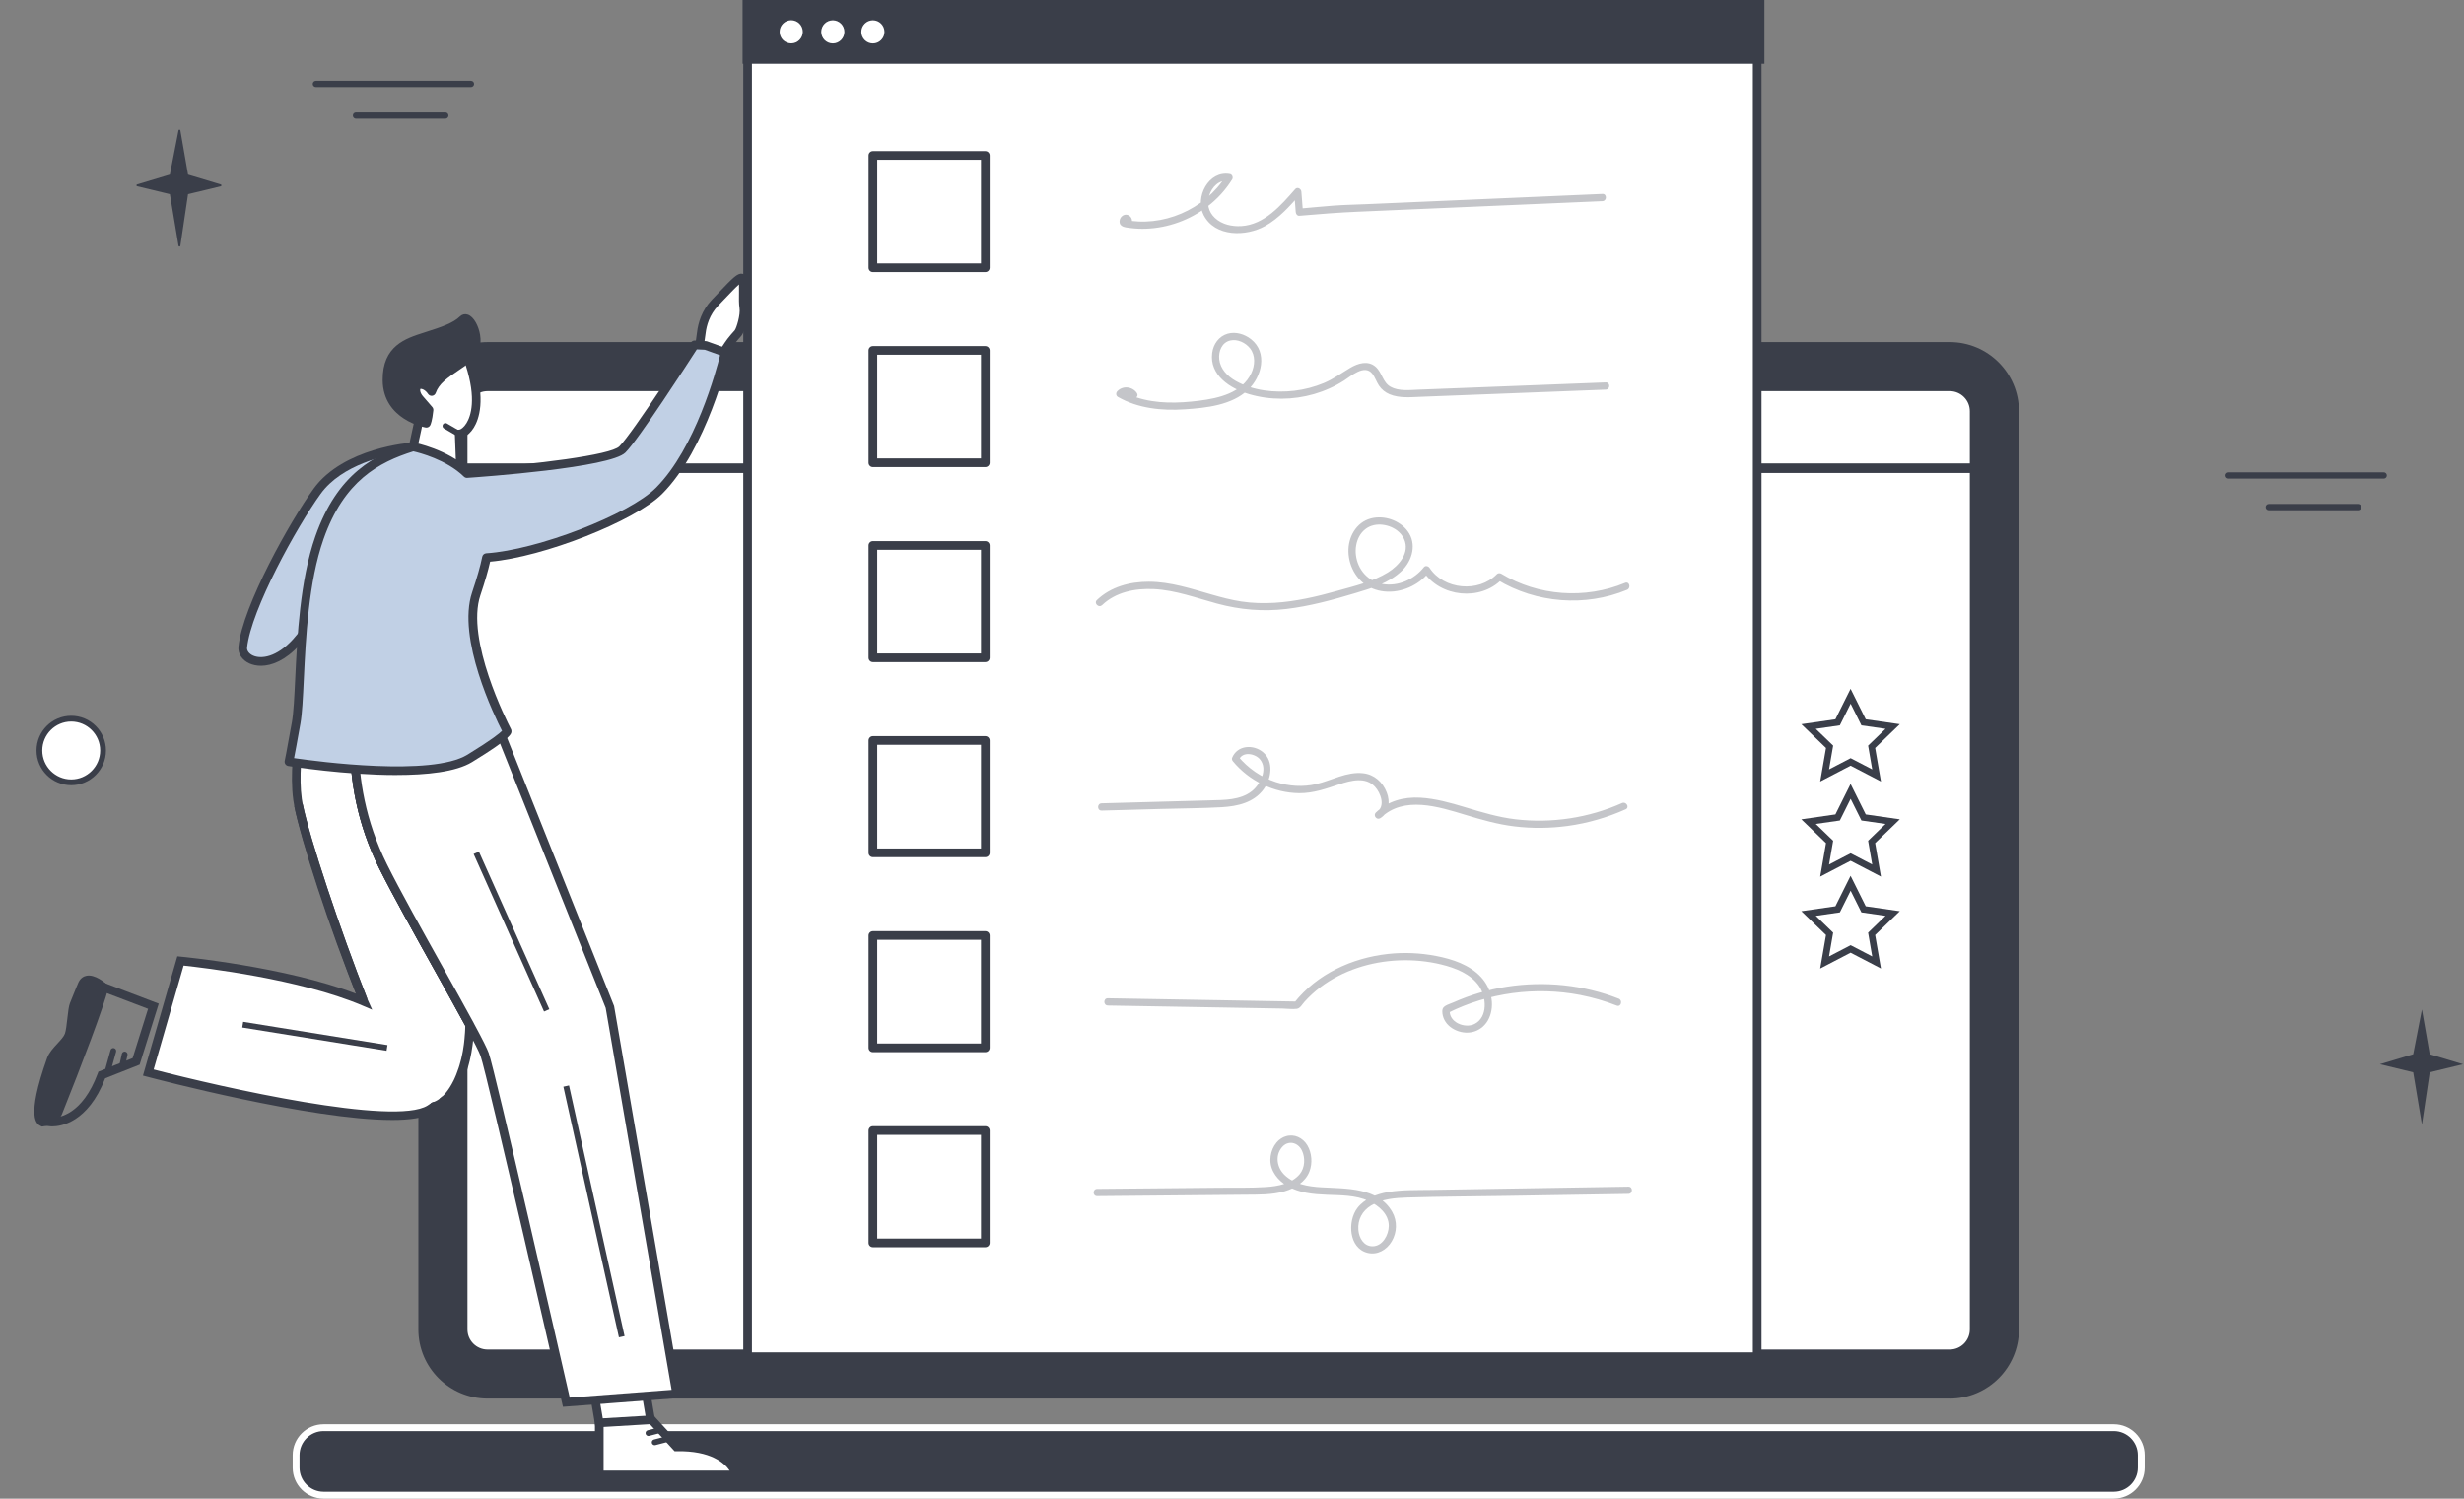
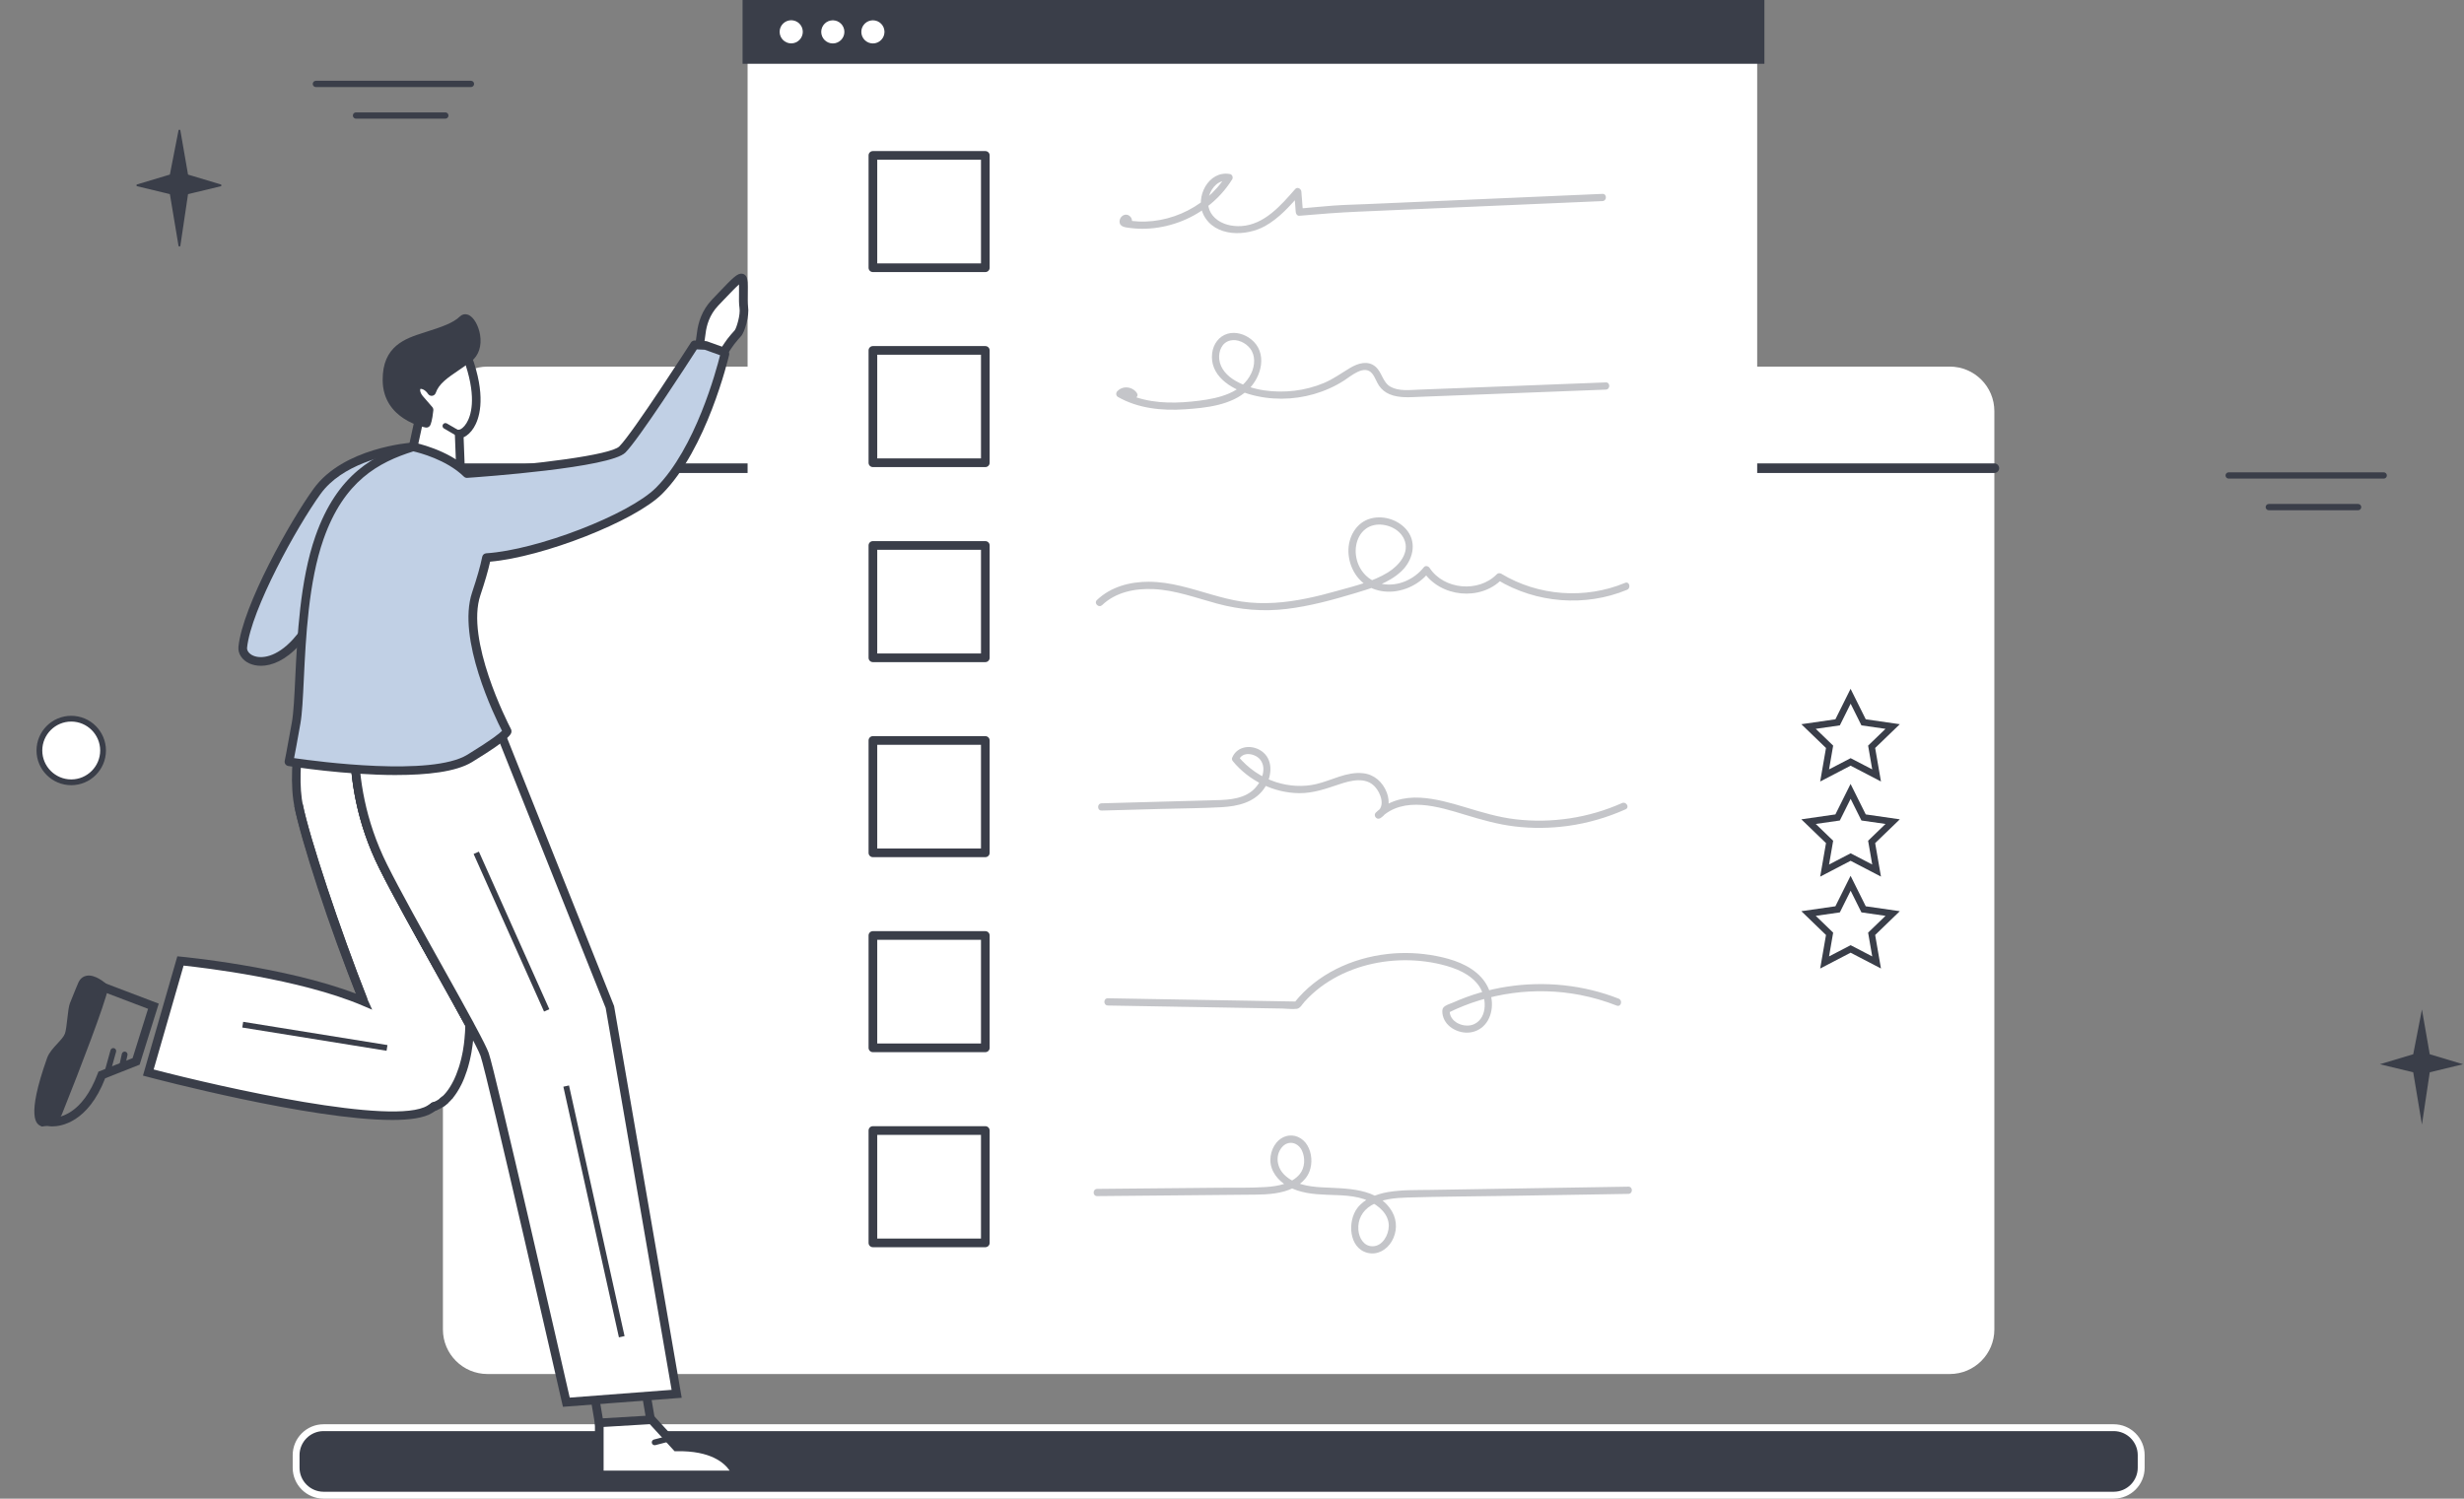
<svg xmlns="http://www.w3.org/2000/svg" id="ejhMins5NbF1" viewBox="0 0 993 604" shape-rendering="geometricPrecision" text-rendering="geometricPrecision" project-id="82e15e00f1a2439d98cd8e61862a2c79" export-id="e089c623e3aa460199d037dd795c92b0" cached="false">
  <rect x="0" y="0" width="993" height="604" fill="#808080" stroke="none" />
  <style>
#ejhMins5NbF10 {animation: ejhMins5NbF10_c_o 3000ms linear infinite normal forwards}@keyframes ejhMins5NbF10_c_o { 0% {opacity: 0.3} 82.667% {opacity: 1} 83.333% {opacity: 1} 100% {opacity: 0.3}} #ejhMins5NbF30 {animation: ejhMins5NbF30_c_o 3000ms linear infinite normal forwards}@keyframes ejhMins5NbF30_c_o { 0% {opacity: 0} 33.333% {opacity: 1} 100% {opacity: 1}} #ejhMins5NbF31 {animation: ejhMins5NbF31_c_o 3000ms linear infinite normal forwards}@keyframes ejhMins5NbF31_c_o { 0% {opacity: 0} 33.333% {opacity: 0} 66.667% {opacity: 0.98} 100% {opacity: 0.98}} #ejhMins5NbF32 {animation: ejhMins5NbF32_c_o 3000ms linear infinite normal forwards}@keyframes ejhMins5NbF32_c_o { 0% {opacity: 0} 66.667% {opacity: 0} 100% {opacity: 0.98}} #ejhMins5NbF35_ts {animation: ejhMins5NbF35_ts__ts 3000ms linear infinite normal forwards}@keyframes ejhMins5NbF35_ts__ts { 0% {transform: translate(745.786px,296.293px) scale(1.15,1.15)} 16.667% {transform: translate(745.786px,296.293px) scale(1,1)} 33.333% {transform: translate(745.786px,296.293px) scale(1.15,1.15)} 100% {transform: translate(745.786px,296.293px) scale(1.15,1.15)}} #ejhMins5NbF37_ts {animation: ejhMins5NbF37_ts__ts 3000ms linear infinite normal forwards}@keyframes ejhMins5NbF37_ts__ts { 0% {transform: translate(745.786px,334.63px) scale(1.15,1.15)} 33.333% {transform: translate(745.786px,334.63px) scale(1.15,1.15)} 50% {transform: translate(745.786px,334.63px) scale(1,1)} 66.667% {transform: translate(745.786px,334.63px) scale(1.15,1.15)} 100% {transform: translate(745.786px,334.63px) scale(1.15,1.15)}} #ejhMins5NbF39_ts {animation: ejhMins5NbF39_ts__ts 3000ms linear infinite normal forwards}@keyframes ejhMins5NbF39_ts__ts { 0% {transform: translate(745.786px,371.658px) scale(1.15,1.15)} 66.667% {transform: translate(745.786px,371.658px) scale(1.15,1.15)} 83.333% {transform: translate(745.786px,371.658px) scale(1,1)} 100% {transform: translate(745.786px,371.658px) scale(1.15,1.15)}} #ejhMins5NbF111_ts {animation: ejhMins5NbF111_ts__ts 3000ms linear infinite normal forwards}@keyframes ejhMins5NbF111_ts__ts { 0% {transform: translate(72.114px,75.819px) scale(1,1)} 50% {transform: translate(72.114px,75.819px) scale(1.516,1.362)} 100% {transform: translate(72.114px,75.819px) scale(1,1)}} #ejhMins5NbF163_tr {animation: ejhMins5NbF163_tr__tr 3000ms linear infinite normal forwards}@keyframes ejhMins5NbF163_tr__tr { 0% {transform: translate(135.338px,207.039px) rotate(720deg);animation-timing-function: cubic-bezier(0.415,0.08,0.115,0.955)} 100% {transform: translate(135.338px,207.039px) rotate(439.481deg)}} #ejhMins5NbF164_tr {animation: ejhMins5NbF164_tr__tr 3000ms linear infinite normal forwards}@keyframes ejhMins5NbF164_tr__tr { 0% {transform: translate(11.12px,29.9px) rotate(-720deg);animation-timing-function: cubic-bezier(0.415,0.08,0.115,0.955)} 100% {transform: translate(11.12px,29.9px) rotate(-439.481deg)}}
</style>
  <defs>
    <linearGradient id="ejhMins5NbF157-fill" x1="0.5" y1="0" x2="0.5" y2="1" spreadMethod="pad" gradientUnits="objectBoundingBox" gradientTransform="translate(0 0)">
      <stop id="ejhMins5NbF157-fill-0" offset="0%" stop-color="rgba(255,255,255,0)" />
      <stop id="ejhMins5NbF157-fill-1" offset="100%" stop-color="#010022" />
    </linearGradient>
  </defs>
  <g clip-path="url(#ejhMins5NbF155)">
    <g>
      <path d="M785.76,147.751h-589.288c-9.926,0-17.973,8.043-17.973,17.964v370.093c0,9.921,8.047,17.964,17.973,17.964h589.288c9.927,0,17.974-8.043,17.974-17.964v-370.093c0-9.921-8.047-17.964-17.974-17.964Z" fill="#fff" />
-       <path d="M785.772,563.662h-589.3c-15.366,0-27.868-12.496-27.868-27.854v-370.093c0-15.358,12.502-27.854,27.868-27.854h589.3c15.366,0,27.868,12.496,27.868,27.854v370.105c0,15.358-12.502,27.854-27.868,27.854v-.012Zm-589.3-406.021c-4.447,0-8.079,3.618-8.079,8.074v370.105c0,4.444,3.621,8.074,8.079,8.074h589.3c4.447,0,8.079-3.618,8.079-8.074v-370.105c0-4.444-3.621-8.074-8.079-8.074h-589.3Z" fill="#3a3e49" />
      <path d="M803.745,190.625h-625.246c-1.071,0-1.933-.872-1.933-1.931s.873-1.931,1.933-1.931h625.235c1.071,0,1.932.872,1.932,1.931s-.873,1.931-1.932,1.931h.011Z" fill="#3a3e49" />
      <path d="M851.833,575.39h-721.41c-6.121,0-11.082,4.959-11.082,11.076v5.073c0,6.117,4.961,11.076,11.082,11.076h721.41c6.12,0,11.082-4.959,11.082-11.076v-5.073c0-6.117-4.962-11.076-11.082-11.076Z" fill="#3a3e49" />
      <path d="M708.152,14.427h-406.867v532.376h406.867v-532.376Z" fill="#fff" />
      <path d="M851.821,604h-721.398c-6.88,0-12.468-5.585-12.468-12.461v-5.061c0-6.876,5.588-12.461,12.468-12.461h721.41c6.88,0,12.467,5.585,12.467,12.461v5.061c0,6.876-5.587,12.461-12.467,12.461h-.012Zm-721.41-27.226c-5.343,0-9.697,4.352-9.697,9.692v5.061c0,5.341,4.354,9.692,9.697,9.692h721.41c5.343,0,9.697-4.351,9.697-9.692v-5.061c0-5.34-4.354-9.692-9.697-9.692h-721.398-.012Z" fill="#fff" />
      <g id="ejhMins5NbF10" opacity="0.3">
        <path d="M454.978,91.415c1.49-1.07,1.746-3.339.116-4.479-1.641-1.152-3.713.198-3.888,2.036-.244,2.548,2.351,2.664,4.226,2.909c2.153.279,4.318.372,6.483.291c8.859-.337,17.566-3.502,24.609-8.877c3.993-3.037,7.392-6.748,10.046-11.007.466-.745.046-1.966-.873-2.141-8.672-1.606-14.283,9.413-10.628,16.521c4.598,8.936,17.123,8.691,24.76,4.433c5.634-3.141,9.999-8.063,14.19-12.868l-2.48-1.024c.221,2.769.443,5.538.652,8.296.058.733.617,1.524,1.455,1.454c7.928-.686,15.808-1.315,23.759-1.652c7.939-.349,15.878-.686,23.817-1.036c15.785-.686,31.581-1.373,47.366-2.048c9.068-.396,18.125-.791,27.193-1.175c1.862-.082,1.874-2.99,0-2.909-31.745,1.373-63.477,2.746-95.221,4.13-4.401.186-8.812.268-13.201.593-4.575.349-9.138.803-13.713,1.198l1.455,1.454c-.221-2.769-.442-5.538-.652-8.296-.093-1.152-1.583-2.059-2.479-1.024-5.692,6.516-12.421,14.357-21.71,14.916-3.748.221-7.823-.64-10.64-3.281-2.607-2.443-3.364-5.759-2.281-9.133c1.024-3.211,3.934-6.411,7.613-5.736l-.873-2.141c-4.237,6.83-10.651,12.112-18.032,15.253-3.608,1.536-7.496,2.583-11.396,3.002-1.944.209-3.9.279-5.855.186-.978-.046-1.956-.116-2.922-.233-.477-.058-1.222-.326-1.688-.256-.559-.209-.594-.046-.081.489-.757.198-.955.081-.582-.349-1.502,1.082-.059,3.607,1.466,2.513l-.011-.012Z" fill="#3a3e49" />
        <path d="M444.14,243.89c5.564-5.306,13.399-6.818,20.86-6.458c8.812.431,17.194,3.607,25.633,5.876c9.15,2.455,18.334,3.246,27.752,2.129c9.429-1.117,18.602-3.63,27.67-6.352c6.646-1.99,13.806-4.096,18.916-9.064c4.249-4.142,6.088-10.855,2.328-15.94-3.283-4.433-9.511-6.527-14.83-5.131-5.984,1.571-9.243,7.609-9.045,13.52.209,6.283,3.783,12.251,9.673,14.706c6.275,2.618,13.748,1.082,19.079-2.932c1.386-1.047,2.631-2.233,3.702-3.606-.757-.093-1.525-.198-2.281-.291c6.786,10.343,22.978,12.053,31.662,3.141-.582.082-1.175.151-1.757.233c15.552,9.401,35.399,10.972,52.197,3.991c1.699-.71.954-3.526-.769-2.804-16.134,6.701-34.992,5.34-49.962-3.7-.547-.326-1.315-.233-1.757.232-7.322,7.517-21.315,6.248-27.088-2.559-.454-.698-1.665-1.071-2.282-.291-3.853,4.875-10.337,7.865-16.588,6.795-5.913-1.013-10.092-5.771-10.814-11.67-.629-5.189,1.792-10.867,7.275-12.065c4.517-.978,10.151,1.256,12.118,5.584c2.515,5.539-2.107,10.763-6.519,13.485-6.099,3.758-13.398,5.445-20.231,7.365-8.288,2.339-16.751,4.34-25.377,4.863-4.47.268-8.975.163-13.41-.512-4.063-.616-8.044-1.675-11.978-2.804-8.277-2.373-16.6-5.142-25.307-5.165-7.602-.024-15.308,2.001-20.93,7.353-1.362,1.291.698,3.351,2.06,2.059v.012Z" fill="#3a3e49" />
        <path d="M443.989,326.683c8.16-.221,16.308-.442,24.469-.674c7.95-.221,15.924-.245,23.863-.687c6.402-.361,13.003-1.827,16.972-7.295c3.062-4.212,4.179-11.088-.244-14.823-3.935-3.327-10.454-2.908-12.514,2.246-.198.5.058,1.047.373,1.419c6.53,7.854,16.436,12.705,26.692,12.799c5.715.046,10.802-1.804,16.145-3.584c4.657-1.547,10.593-3.106,14.365.989c2.305,2.501,4.377,7.97.652,10.204.582.756,1.176,1.524,1.758,2.28c9.277-8.924,23.328-4.398,34.06-1.14c6.484,1.966,12.91,3.805,19.65,4.631c7.171.884,14.446.802,21.605-.175c8.067-1.105,15.878-3.386,23.305-6.702c1.711-.767.233-3.269-1.467-2.513-13.41,5.992-28.345,8.249-42.931,6.539-6.961-.814-13.573-2.839-20.255-4.852-5.902-1.78-11.931-3.502-18.124-3.851-6.636-.372-13.038,1.327-17.904,6.004-1.187,1.14.338,3.13,1.758,2.28c3.69-2.199,4.086-6.69,2.642-10.401-1.618-4.154-4.993-7.237-9.498-7.737-6.659-.745-12.7,2.931-18.986,4.386-5.309,1.222-10.884.861-16.065-.78-6.029-1.908-11.326-5.584-15.365-10.448.128.477.244.943.372,1.42c1.42-3.537,6.577-2.525,8.521-.093c3.178,3.979.047,10.064-3.352,12.74-4.645,3.665-11.187,3.548-16.786,3.7-6.81.186-13.62.372-20.441.558-7.776.21-15.541.431-23.317.64-1.874.047-1.874,2.955,0,2.909l.047.011Z" fill="#3a3e49" />
        <path d="M458.202,158.443c-1.758-2.664-5.739-3.164-7.951-.733-.617.675-.547,1.804.291,2.281c8.149,4.631,17.671,5.596,26.891,4.98c8.625-.571,18.904-1.618,25.504-7.831c5.6-5.27,8.021-15.09,1.211-20.442-2.596-2.036-6.158-3.13-9.417-2.199-3.528,1.012-5.763,4.212-6.217,7.749-1.164,9.04,7.346,14.38,14.889,16.603c8.486,2.501,17.729,2.42,26.215-.047c4.237-1.233,8.335-3.06,12.048-5.445c2.852-1.838,8.183-6.609,11.303-2.827c1.199,1.454,1.735,3.362,2.794,4.921s2.503,2.7,4.237,3.433c3.946,1.663,8.475,1.175,12.642,1.023c22.129-.861,44.246-1.722,66.375-2.571c2.701-.105,5.413-.209,8.114-.314c1.862-.07,1.874-2.979,0-2.909-20.092.78-40.195,1.559-60.287,2.339-5.029.198-10.046.395-15.075.582-3.655.139-8.044.698-11.385-1.164-3.143-1.757-3.41-5.782-6.018-8.063-3.085-2.687-7.112-1.408-10.255.454-3.551,2.117-6.775,4.514-10.628,6.12-3.76,1.559-7.788,2.618-11.839,3.095-7.858.919-16.763,0-23.735-4.003-3.271-1.873-6.123-4.793-6.554-8.691-.349-3.199,1.047-6.783,4.458-7.563c2.91-.663,6.123.885,7.928,3.142c2.293,2.85,2.013,6.923.523,10.076-3.76,7.911-13.014,10.029-20.93,11.041-8.439,1.082-17.298,1.338-25.47-1.373-2.048-.675-3.992-1.559-5.866-2.629.093.756.197,1.524.291,2.28.896-.977,2.607-1.024,3.375.151c1.025,1.559,3.551.105,2.515-1.466h.023Z" fill="#3a3e49" />
        <path d="M442.173,482.067c13.282-.128,26.564-.256,39.846-.372c6.635-.059,13.282-.128,19.917-.187c5.262-.046,10.698.093,15.797-1.396c4.167-1.21,8.369-3.746,9.976-7.958c1.28-3.339.989-7.435-.827-10.53-1.792-3.036-5.273-4.77-8.753-3.653-3.947,1.268-6.147,5.515-6.17,9.482-.023,4.585,3.096,8.378,6.915,10.588c4.807,2.781,10.441,3.281,15.877,3.491c5.658.221,11.548.128,16.821,2.489c4.016,1.792,8.137,5.271,8.114,10.041-.023,3.607-2.48,8.226-6.565,8.226-3.539,0-5.437-3.397-5.693-6.562-.337-4.188,1.56-7.702,5.122-9.878c4.354-2.653,9.708-3.06,14.691-3.211c13.072-.396,26.168-.442,39.252-.652c13.306-.221,26.611-.43,39.916-.651c3.283-.058,6.554-.105,9.837-.163c1.874-.035,1.874-2.944,0-2.909-26.611.431-53.21.873-79.821,1.303-5.646.093-11.396-.081-16.984.861-4.598.78-9.545,2.641-12.455,6.481-4.005,5.305-3.457,16.161,4.156,18.034c3.957.977,7.694-1.222,9.696-4.584c2.177-3.654,2.34-8.214.233-11.926-5.657-9.971-18.707-9.331-28.52-9.913-5.215-.302-11.023-1.198-14.923-5.014-2.992-2.921-3.853-7.691-1.036-11.088c2.479-2.991,6.426-2.071,8.044,1.198c1.455,2.944,1.292,7.062-.873,9.634-3.248,3.862-8.836,4.84-13.585,5.154-6.1.407-12.258.233-18.369.291-13.282.128-26.564.244-39.846.372-3.271.035-6.542.058-9.813.093-1.875.023-1.875,2.932,0,2.909h.023Z" fill="#3a3e49" />
        <path d="M446.468,405.254c15.704.267,31.395.546,47.099.814c7.752.128,15.505.268,23.258.407c1.874.035,3.969.349,5.82.105c1.339-.175,2.212-1.897,3.073-2.839c1.921-2.129,4.051-4.084,6.333-5.817c9.068-6.853,20.394-10.402,31.697-10.867c5.763-.233,11.548.302,17.147,1.675c5.658,1.385,11.897,3.781,15.273,8.831c2.864,4.293,3.515,12.31-1.874,15.09-3.97,2.048-10.593-.709-10.023-5.689-.244.419-.477.838-.722,1.256c16.332-8.167,35.377-10.68,53.303-7.213c5.017.977,9.941,2.408,14.702,4.281c1.747.687,2.503-2.129.769-2.804-14.249-5.596-29.905-7.155-45.015-4.828-7.462,1.152-14.749,3.293-21.652,6.364-1.234.547-3.795,1.199-4.249,2.56-.372,1.129-.034,2.699.373,3.758.896,2.28,2.84,3.979,5.064,4.933c5.133,2.222,10.837.314,13.212-4.863c2.549-5.562.85-12.252-3.201-16.615-4.645-5.003-11.594-7.26-18.113-8.516-6.403-1.234-12.98-1.525-19.452-.803-14.446,1.605-28.508,8.074-37.669,19.604.337-.139.687-.279,1.024-.43-19.766-.337-39.543-.687-59.309-1.024-5.623-.093-11.245-.198-16.868-.291-1.874-.035-1.874,2.874,0,2.909v.012Z" fill="#3a3e49" />
      </g>
-       <path d="M708.152,548.537h-406.867c-.966,0-1.746-.78-1.746-1.746v-532.364c0-.966.78-1.745,1.746-1.745h406.867c.966,0,1.746.779,1.746,1.745v532.376c0,.966-.78,1.745-1.746,1.745v-.011Zm-405.121-3.491h403.375v-528.874h-403.375v528.885-.012Z" fill="#3a3e49" />
      <path d="M397.088,62.63h-45.305v45.283h45.305v-45.283Z" fill="#fff" />
      <path d="M397.088,109.658h-45.305c-.967,0-1.747-.779-1.747-1.745v-45.283c0-.966.78-1.745,1.747-1.745h45.305c.966,0,1.746.779,1.746,1.745v45.283c0,.966-.78,1.745-1.746,1.745Zm-43.559-3.49h41.813v-41.792h-41.813v41.792Z" fill="#3a3e49" />
      <path d="M397.088,141.224h-45.305v45.283h45.305v-45.283Z" fill="#fff" />
      <path d="M397.088,188.252h-45.305c-.967,0-1.747-.78-1.747-1.745v-45.283c0-.966.78-1.745,1.747-1.745h45.305c.966,0,1.746.779,1.746,1.745v45.283c0,.965-.78,1.745-1.746,1.745Zm-43.559-3.491h41.813v-41.792h-41.813v41.792Z" fill="#3a3e49" />
      <path d="M397.088,219.829h-45.305v45.283h45.305v-45.283Z" fill="#fff" />
      <path d="M397.088,266.857h-45.305c-.967,0-1.747-.78-1.747-1.745v-45.283c0-.966.78-1.745,1.747-1.745h45.305c.966,0,1.746.779,1.746,1.745v45.283c0,.965-.78,1.745-1.746,1.745Zm-43.559-3.491h41.813v-41.792h-41.813v41.792Z" fill="#3a3e49" />
      <path d="M397.088,377.027h-45.305v45.283h45.305v-45.283Z" fill="#fff" />
      <path d="M397.088,424.055h-45.305c-.967,0-1.747-.779-1.747-1.745v-45.283c0-.965.78-1.745,1.747-1.745h45.305c.966,0,1.746.78,1.746,1.745v45.283c0,.966-.78,1.745-1.746,1.745Zm-43.559-3.49h41.813v-41.792h-41.813v41.792Z" fill="#3a3e49" />
      <path d="M397.088,298.434h-45.305v45.283h45.305v-45.283Z" fill="#fff" />
      <path d="M397.088,345.462h-45.305c-.967,0-1.747-.78-1.747-1.745v-45.283c0-.966.78-1.745,1.747-1.745h45.305c.966,0,1.746.779,1.746,1.745v45.283c0,.965-.78,1.745-1.746,1.745Zm-43.559-3.49h41.813v-41.793h-41.813v41.793Z" fill="#3a3e49" />
      <path d="M397.088,455.632h-45.305v45.283h45.305v-45.283Z" fill="#fff" />
      <path d="M397.088,502.661h-45.305c-.967,0-1.747-.78-1.747-1.746v-45.283c0-.965.78-1.745,1.747-1.745h45.305c.966,0,1.746.78,1.746,1.745v45.283c0,.966-.78,1.746-1.746,1.746Zm-43.559-3.491h41.813v-41.792h-41.813v41.792Z" fill="#3a3e49" />
      <path id="ejhMins5NbF30" d="M374.435,115.476c-.721,0-1.361-.442-1.629-1.117L350.153,56.266c-.349-.896.093-1.908.989-2.257.897-.349,1.909.093,2.259.989l20.802,53.357L395.4,37.371c.28-.919,1.246-1.443,2.177-1.175.92.279,1.455,1.245,1.176,2.176L376.1,114.219c-.209.71-.861,1.21-1.606,1.245-.024,0-.047,0-.07,0l.011.012Z" opacity="0" fill="#3a3e49" />
      <path id="ejhMins5NbF31" d="M374.435,275.595c-.721,0-1.361-.442-1.629-1.117l-22.653-58.093c-.349-.896.093-1.908.989-2.257.897-.349,1.909.093,2.259.989l20.802,53.357L395.4,197.49c.28-.919,1.246-1.454,2.177-1.175.92.279,1.455,1.245,1.176,2.176L376.1,274.338c-.209.71-.861,1.21-1.606,1.245-.024,0-.047,0-.07,0l.011.012Z" opacity="0" fill="#3a3e49" />
      <path id="ejhMins5NbF32" d="M374.435,426.964c-.721,0-1.361-.442-1.629-1.117l-22.653-58.093c-.349-.896.093-1.908.989-2.257.897-.349,1.909.093,2.259.989l20.802,53.358L395.4,348.859c.28-.93,1.246-1.454,2.177-1.175.92.279,1.455,1.245,1.176,2.176L376.1,425.708c-.209.709-.861,1.21-1.606,1.245-.024,0-.047,0-.07,0l.011.011Z" opacity="0" fill="#3a3e49" />
      <path d="M709.316,1.745h-408.31v22.211h408.31v-22.211Z" fill="#3a3e49" />
      <path d="M711.062,25.701h-411.802L299.26,0h411.802v25.701Zm-408.31-3.49h404.818v-18.72h-404.818v18.72Z" fill="#3a3e49" />
      <g id="ejhMins5NbF35_ts" transform="translate(745.786,296.293) scale(1.15,1.15)">
        <g transform="translate(-745.786,-296.293)">
          <path d="M756.461,312.535l-10.663-5.549-10.663,5.549l2.037-11.751-8.638-8.33l11.932-1.722l5.32-10.681l5.32,10.681l11.932,1.722-8.638,8.33l2.037,11.751h.024Zm-22.874-18.464l6.099,5.887-1.443,8.331l7.566-3.933l7.567,3.933-1.444-8.331l6.1-5.887-8.439-1.21-3.784-7.598-3.783,7.598-8.439,1.21Z" fill="#3a3e49" />
        </g>
      </g>
      <g id="ejhMins5NbF37_ts" transform="translate(745.786,334.63) scale(1.15,1.15)">
        <g transform="translate(-745.786,-334.63)">
          <path d="M756.461,350.872l-10.663-5.55-10.663,5.55l2.037-11.751-8.638-8.331l11.932-1.722l5.32-10.68l5.32,10.68l11.932,1.722-8.638,8.331l2.037,11.751h.024Zm-22.874-18.464l6.099,5.887-1.443,8.331l7.566-3.933l7.567,3.933-1.444-8.331l6.1-5.887-8.439-1.21-3.784-7.598-3.783,7.598-8.439,1.21Z" fill="#3a3e49" />
        </g>
      </g>
      <g id="ejhMins5NbF39_ts" transform="translate(745.786,371.658) scale(1.15,1.15)">
        <g transform="translate(-745.786,-371.658)">
          <path d="M756.461,387.906l-10.663-5.55-10.663,5.55l2.037-11.751-8.638-8.342l11.932-1.722l5.32-10.681l5.32,10.681l11.932,1.722-8.638,8.342l2.037,11.751h.024Zm-22.874-18.465l6.099,5.888-1.443,8.33l7.566-3.932l7.567,3.932-1.444-8.33l6.1-5.888-8.439-1.21-3.784-7.597-3.783,7.597-8.439,1.21Z" fill="#3a3e49" />
        </g>
      </g>
      <path d="M21.128,453.98c-.489,0-.803-.035-.885-.046l-4.179-.454l22.339-58.709l25.575,9.726-7.706,24.596-13.887,5.492c-6.973,17.976-18.008,19.384-21.256,19.384v.011Zm-.186-3.49c0,0,.116,0,.186,0c2.724,0,12.095-1.292,18.264-17.848l.268-.733l13.783-5.457l6.228-19.872-19.242-7.318-19.486,51.205v.023Z" fill="#3a3e49" />
      <path d="M41.837,398.017c0,0-6.472-5.957-8.649-1.373-.186.407-1.537,3.595-3.387,8.272-.827,2.083-1.071,9.773-2.037,12.333-1.211,3.176-5.89,6.213-7.136,9.715-4.947,13.927-6.565,23.758-3.481,25.259c0,0,4.936-.698,6.228-3.944c7.857-19.628,17.112-43.875,18.462-50.274v.012Z" fill="#3a3e49" />
      <path d="M16.867,454.038l-.477-.232c-1.502-.733-6.088-2.956,2.596-27.412.768-2.152,2.468-3.979,4.109-5.759c1.269-1.373,2.584-2.781,3.05-4.003.431-1.117.733-3.816,1.001-6.189.303-2.653.559-4.934,1.048-6.155c1.816-4.561,3.201-7.877,3.434-8.377.873-1.839,2.235-2.455,3.224-2.653c3.446-.675,7.415,2.781,8.183,3.479l.733.675-.209.965c-1.385,6.586-10.861,31.356-18.544,50.565-1.63,4.073-6.996,4.934-7.613,5.027l-.524.069h-.012Zm18.928-57.383c-.105,0-.198,0-.279.024-.14.023-.442.081-.733.709-.151.314-1.443,3.386-3.341,8.18-.314.791-.594,3.269-.827,5.259-.326,2.839-.629,5.515-1.211,7.039-.698,1.85-2.247,3.513-3.748,5.131-1.397,1.512-2.852,3.071-3.376,4.549-5.611,15.8-5.25,21.466-4.61,22.793c1.35-.338,3.481-1.176,4.098-2.711c7.275-18.197,16.157-41.351,18.136-48.983-1.269-.989-3.003-2.001-4.098-2.001l-.012.011Z" fill="#3a3e49" />
      <path d="M189.255,412.944c0,.268,0,.535-.012.791-.011.454-.023.908-.046,1.35-.012.396-.035.791-.059,1.187-.058.837-.116,1.675-.197,2.501-.047.547-.105,1.094-.175,1.629-.035.279-.07.547-.105.815-.128.884-.256,1.768-.407,2.629-.082.465-.175.931-.268,1.385-.093.453-.186.907-.291,1.349-.047.221-.093.442-.151.663-.012.059-.035.117-.047.163-.058.256-.116.501-.186.745-.128.477-.256.966-.396,1.443-.14.465-.279.942-.431,1.396-.302.919-.617,1.815-.966,2.676-.081.209-.163.419-.256.628-.175.431-.361.838-.547,1.245-.116.244-.221.477-.338.71-.523,1.059-1.082,2.047-1.676,2.967-.198.302-.396.605-.605.896-.198.29-.408.57-.629.837-.209.279-.43.547-.652.791c0,0-.011.024-.023.035-.209.245-.431.477-.64.698-.233.245-.466.466-.699.687-.465.419-.931.814-1.42,1.163-.011,0-.023.024-.035.024-.256.174-.5.337-.756.5-.256.151-.524.302-.78.442-.268.128-.536.256-.803.372-.268.105-.536.21-.815.303c0,0-.024,0-.035.023-.512.349-1.036.71-1.595,1.047-17.228,10.762-113.439-14.776-113.439-14.776l.862-2.99.419-1.466.431-1.466l4.878-16.964.431-1.466.419-1.477l5.518-19.14c0,0,45.271,4.189,73.849,16.312-.058-.128-.105-.256-.151-.395-11.175-28.273-23.445-65.4-26.122-78.698-.035-.221-.082-.431-.117-.629-.116-.616-.209-1.186-.279-1.698-2.689-19.908,5.925-50.053,5.925-50.053l20.872-1.653c-2.503,8.599-10.36,42.351,7.66,78.617c8.113,16.312,25.528,46.551,34.887,63.852Z" fill="#fff" />
      <path d="M157.906,451.374c-32.477,0-95.337-16.568-98.573-17.417l-1.723-.454l13.852-48.075l1.444.139c.431.035,42.035,3.991,70.589,14.928-10.628-27.342-22.268-62.619-24.888-75.627-.035-.186-.058-.291-.069-.395l-.047-.268c-.116-.628-.221-1.233-.291-1.768-2.712-20.047,5.622-49.518,5.972-50.763l.337-1.164l24.597-1.943-.71,2.432c-2.677,9.191-10.046,41.955,7.543,77.348c5.227,10.518,14.504,27.133,22.688,41.793c4.563,8.167,8.859,15.881,12.176,22.001l.21.384v.454c0,.279,0,.582-.012.861c0,.442-.023.908-.047,1.361c0,.373-.034.791-.058,1.199-.058.872-.116,1.733-.198,2.571-.046.547-.104,1.117-.186,1.687l-.105.814c-.139.978-.267,1.85-.419,2.711-.081.477-.186.966-.279,1.431-.105.489-.198.955-.303,1.397-.046.221-.093.465-.163.709l-.058.187c-.047.209-.116.488-.186.756l-.07.256c-.105.395-.21.803-.326,1.198l-.07.221c-.128.419-.256.838-.384,1.245-.361,1.094-.687,1.978-1.001,2.781-.093.244-.186.465-.279.686-.152.384-.338.792-.524,1.199l-.152.326c-.081.162-.151.337-.244.5-.547,1.105-1.141,2.164-1.769,3.13-.222.337-.431.663-.652.965-.152.221-.326.466-.513.698l-.151.198c-.093.117-.186.233-.279.349v.105l-.501.489c-.198.232-.407.453-.605.663-.291.302-.536.535-.78.768-.431.395-.943.837-1.502,1.245l-.407.407h-.198c-.128.093-.244.163-.373.244-.325.198-.616.349-.884.5l-.117.059c-.267.128-.547.256-.826.384-.256.104-.489.197-.722.279-.489.337-.989.675-1.513.989-3.225,2.013-8.963,2.839-16.216,2.839l-.035-.012ZM61.952,431.036c27.81,7.272,97.025,22.851,110.342,14.532.501-.302.955-.616,1.397-.919l.233-.209.373-.128c.244-.082.488-.175.721-.268.187-.081.419-.198.652-.302.186-.105.443-.245.687-.384.186-.117.419-.28.664-.443l.046-.034c.454-.326.896-.71,1.222-1.013.187-.186.396-.372.606-.593.058-.07.116-.128.186-.198l.454-.512c.07-.07.14-.151.198-.232l.396-.501c.186-.221.36-.465.523-.709.222-.315.408-.594.582-.873.548-.849,1.083-1.792,1.572-2.792.07-.14.14-.28.198-.419l.128-.268c.174-.395.349-.768.5-1.152.094-.221.163-.395.233-.558.315-.791.617-1.606.955-2.63.128-.372.244-.768.361-1.14l.058-.209c.105-.361.209-.733.302-1.106l.082-.291c.07-.244.116-.453.175-.674l.058-.198c.058-.198.093-.396.128-.582.116-.477.198-.907.291-1.326.093-.466.186-.908.268-1.362.139-.814.267-1.663.384-2.513l.105-.849c.069-.512.128-1.036.162-1.559.082-.838.14-1.652.198-2.478.024-.361.047-.745.059-1.117.023-.466.035-.908.046-1.338c0-.105,0-.21,0-.314-3.271-6.039-7.485-13.59-11.943-21.571-8.207-14.695-17.496-31.356-22.769-41.944-16.845-33.904-11.502-65.493-8.44-77.453l-17.17,1.361c-1.525,5.701-7.869,31.042-5.553,48.18.07.489.152,1.024.268,1.606l.047.221c.023.151.058.302.081.453c2.677,13.299,15.086,50.67,26.017,78.326.058.163.082.245.117.314l1.839,4.073-4.109-1.746C120.714,394.515,81.904,390,73.989,389.163l-12.06,41.85.023.023Z" fill="#3a3e49" />
      <path d="M189.255,412.944c-9.359-17.301-26.774-47.54-34.887-63.852-18.02-36.266-10.163-70.018-7.66-78.617l13.049-1.035c0,0,24.76,108.169,28.532,130.776.71,4.258,1.024,8.551.966,12.728Z" fill="#fff" />
      <path d="M146.429,403.206c-11.944-29.32-23.503-65.121-26.122-78.698c2.677,13.298,14.947,50.425,26.122,78.698Z" fill="#fff" />
      <path d="M144.811,403.869c-12.281-30.158-23.678-65.853-26.215-79.024l3.422-.675c2.689,13.369,15.098,50.74,26.029,78.407l-3.236,1.304v-.012Z" fill="#3a3e49" />
      <path d="M175.658,445.661c-.279.128-.558.233-.849.326c0,0,.023,0,.035-.023.279-.093.547-.198.814-.303Z" fill="#fff" />
      <path d="M168.092,449.978l5.832-5.538.373-.128c.244-.082.488-.175.721-.268l1.374,3.211c-.349.163-.687.291-1.048.408l-7.252,2.315Z" fill="#3a3e49" />
      <path d="M179.453,443.16c-.454.43-.931.814-1.42,1.163.489-.349.955-.744,1.42-1.163Z" fill="#fff" />
      <path d="M179.046,445.754l-2.025-2.839c.465-.337.919-.732,1.268-1.035l2.363,2.56c-.489.465-1.012.896-1.606,1.314Z" fill="#3a3e49" />
      <path d="M189.255,412.944c-9.359-17.301-26.774-47.54-34.887-63.852-18.02-36.266-10.163-70.018-7.66-78.617l13.049-1.035c0,0,24.76,108.169,28.532,130.776.71,4.258,1.024,8.551.966,12.728Z" fill="#fff" />
      <path d="M190.908,419.669l-3.19-5.899c-3.294-6.096-7.601-13.799-12.153-21.955-8.206-14.695-17.496-31.356-22.769-41.943-18.159-36.534-10.535-70.38-7.776-79.885l.338-1.152l15.75-1.245.337,1.466c.245,1.082,24.818,108.483,28.555,130.88.722,4.305,1.048,8.692.989,13.043l-.093,6.702.012-.012Zm-42.85-147.553c-2.875,10.541-9.044,42.141,7.87,76.197c5.226,10.517,14.504,27.132,22.687,41.792c3.062,5.48,5.995,10.751,8.603,15.474-.152-1.698-.373-3.397-.652-5.084-3.481-20.861-25.202-116.174-28.171-129.205l-10.337.814v.012Z" fill="#3a3e49" />
      <path d="M185.402,174.86c-.117.012-.245.035-.361.047l.454,11.832c0,0-16.553,2.769-20.825,1.804l5.11-23.619c-.524-.617-1.048-1.245-1.56-1.896-19.032-24.015,14.714-36.208,21.116-16.347c6.403,19.86-.721,27.679-3.934,28.179Z" fill="#fff" />
      <path d="M167.312,190.486c-1.234,0-2.281-.07-3.026-.245l-1.688-.384l5.296-24.468c-.349-.418-.698-.849-1.048-1.291-8.311-10.483-6.379-17.906-4.481-21.397c2.794-5.154,8.928-8.225,15.249-7.644c6.333.582,11.338,4.736,13.387,11.077c4.819,14.939,2.037,22.839-.058,26.225-1.153,1.861-2.619,3.234-4.109,3.874l.454,11.972-1.514.256c-1.443.245-12.304,2.025-18.474,2.025h.012Zm-.512-3.479c3.83.07,11.385-.861,16.902-1.734l-.454-11.925l1.63-.163c.14-.024.233-.035.303-.035.558-.105,1.746-.873,2.805-2.595c1.769-2.874,4.086-9.726-.303-23.328-1.629-5.049-5.413-8.214-10.383-8.679-4.947-.466-9.709,1.885-11.85,5.84-2.561,4.724-1.083,10.961,4.155,17.569.501.64,1.013,1.245,1.525,1.85l.559.652-4.877,22.548h-.012Z" fill="#3a3e49" />
      <path d="M186.577,128.775c-2.933,2.862-7.31,4.432-14.888,6.829s-15.843,4.898-15.727,17.615c.128,14.718,15.867,17.36,15.867,17.36s.628-1.199,1.059-5.376c0,0-2.666-3.06-3.818-4.409-1.641-1.932-2.002-4.329-.803-5.352c1.199-1.024,3.515-.291,5.156,1.64.198.233.361.466.524.698c1.979-5.736,8.056-8.342,14.842-13.485c6.88-5.212.71-18.371-2.212-15.509v-.011Z" fill="#3a3e49" />
      <path d="M171.829,172.324c-.093,0-.187,0-.291-.024-.175-.023-17.194-3.059-17.322-19.057-.116-13.892,9.231-16.848,16.74-19.233l.209-.07c7.02-2.222,11.478-3.769,14.19-6.41.862-.838,2.002-1.106,3.132-.733c2.514.814,4.4,4.677,4.97,8.063.768,4.56-.547,8.505-3.608,10.82-1.793,1.361-3.493,2.513-5.134,3.63-4.377,2.979-7.834,5.329-9.115,9.04-.221.629-.768,1.082-1.432,1.164-.663.081-1.303-.21-1.676-.768-.116-.175-.244-.361-.396-.535-1.187-1.396-2.479-1.618-2.689-1.443-.046.047-.139.291-.069.745.104.686.488,1.466,1.071,2.14c1.152,1.35,3.806,4.398,3.806,4.398.314.361.466.85.419,1.327-.431,4.2-1.071,5.666-1.257,6.015-.303.582-.908.931-1.548.931Zm15.773-42.107c-3.26,3.06-8.021,4.724-15.378,7.051l-.209.07c-7.404,2.35-14.4,4.561-14.295,15.87.093,10.692,9.243,14.287,12.921,15.3.14-.629.291-1.525.443-2.746-.827-.954-2.48-2.862-3.33-3.851-1.001-1.176-1.664-2.56-1.862-3.886-.245-1.606.221-3.037,1.257-3.921c1.63-1.385,4.191-1.071,6.333.605c2.037-3.363,5.448-5.678,9.289-8.284c1.606-1.094,3.271-2.223,4.982-3.526c2.724-2.071,2.596-5.561,2.282-7.458-.477-2.815-1.77-4.735-2.421-5.224h-.012Z" fill="#3a3e49" />
-       <path d="M241.754,575.204l20.663-1.687-2.969-17.534-20.65,1.699l2.956,17.522Z" fill="#fff" />
      <path d="M240.299,577.077l-3.55-20.978l24.155-1.978l3.55,20.978-24.155,1.978Zm.536-17.813l2.375,14.078l17.158-1.408-2.375-14.078-17.158,1.408Z" fill="#3a3e49" />
      <path d="M241.51,573.459v21.001h55.328c0,0-3.049-11.717-24.224-11.321L262.603,572.19l-21.105,1.257.012.012Z" fill="#fff" />
      <path d="M299.097,596.205h-59.333v-24.387l23.572-1.408l10.035,10.984c.093,0,.198,0,.291,0c21.325,0,24.713,12.111,24.853,12.635l.57,2.187.012-.011Zm-55.841-3.491h50.8c-2.025-3.025-7.52-8.109-21.407-7.83h-.792l-9.976-10.902-18.625,1.117v17.604.011Z" fill="#3a3e49" />
      <path d="M272.696,561.742l-10.594.803-1.524.116-1.525.117-17.624,1.349-1.525.117-1.537.116-10.139.768c0,0-30.243-132.626-32.932-140.165-.675-1.885-2.91-6.225-6.041-12.007-9.359-17.313-26.774-47.552-34.887-63.864-18.02-36.266-10.163-70.018-7.66-78.617.396-1.373.664-2.105.664-2.105l43.804.721l54.595,136.674l26.925,155.977Z" fill="#fff" />
      <path d="M226.866,566.99l-.338-1.466c-.302-1.327-30.254-132.614-32.873-139.968-.57-1.605-2.514-5.456-5.937-11.763l-.209-.395c-3.271-6.039-7.485-13.59-11.944-21.571-8.206-14.695-17.496-31.356-22.769-41.944-18.159-36.533-10.535-70.379-7.776-79.885.408-1.407.687-2.187.699-2.222l.43-1.163l46.214.756l55.119,138.106l27.251,157.873-47.879,3.642h.012ZM191.013,412.525c3.457,6.399,5.296,10.076,5.936,11.856c2.573,7.214,29.172,123.644,32.653,138.897l41.056-3.13-26.564-153.906L190,270.813l-41.36-.687c-.069.245-.151.512-.244.826-2.677,9.204-10.046,41.956,7.543,77.361c5.227,10.517,14.504,27.132,22.688,41.792c4.563,8.168,8.858,15.881,12.176,22.001l.21.396v.023Z" fill="#3a3e49" />
      <path d="M166.497,180.096c0,0-27.029,1.815-38.693,17.894-10.035,13.846-28.357,47.238-29.964,62.84-.57,5.457,10.186,10.413,21.501-1.966c11.303-12.38,21.966-39.023,21.966-39.023l25.202-39.757-.012.012Z" fill="#c1d0e5" />
      <path d="M105.162,268.335c-1.746,0-3.306-.349-4.621-.931-2.98-1.338-4.726-3.991-4.447-6.748c1.711-16.534,20.907-50.74,30.289-63.69c12.002-16.556,38.857-18.546,39.998-18.615.652-.047,1.28.279,1.618.849s.326,1.268-.023,1.827l-25.109,39.616c-.967,2.397-11.164,27.272-22.234,39.396-5.588,6.108-11.094,8.296-15.459,8.296h-.012Zm57.901-86.075c-7.566,1.117-25.26,4.922-33.839,16.766-9.557,13.182-28.066,46.725-29.649,61.99-.128,1.234.815,2.49,2.398,3.2c3.306,1.489,9.51.663,16.076-6.527c10.965-11.996,21.523-38.221,21.64-38.488.035-.105.093-.198.151-.291l23.235-36.662-.012.012Z" fill="#3a3e49" />
      <path d="M297.327,134.359c-.617.617-1.862,2.129-2.793,3.293-.71.873-2.98,4.398-2.98,4.398l-9.639-2.932c0,0,.489-2.932.733-5.038.385-3.2,1.642-8.04,5.541-12.112c6.461-6.725,10.221-11.03,11.036-9.68.803,1.338,0,8.342.535,11.565.536,3.235-1.35,9.424-2.421,10.495l-.012.011Z" fill="#fff" />
      <path d="M292.31,144.109l-12.362-3.758.244-1.512c0,0,.477-2.909.722-4.957.431-3.572,1.816-8.738,6.018-13.112.897-.943,1.746-1.827,2.538-2.665c5.913-6.213,7.694-8.004,9.569-7.795.698.081,1.303.465,1.676,1.082.663,1.105.663,3.025.605,6.597-.035,2.001-.07,4.258.151,5.573.582,3.549-1.292,10.39-2.91,12.019-.442.442-1.466,1.652-2.665,3.153-.478.593-2.026,2.92-2.876,4.258l-.71,1.106v.011Zm-8.428-6.213l6.927,2.106c.756-1.152,1.874-2.827,2.374-3.455.757-.943,2.142-2.653,2.899-3.409.722-.885,2.386-6.33,1.944-8.994-.268-1.629-.233-3.956-.198-6.201.012-1.001.035-2.304,0-3.316-1.409,1.245-3.655,3.595-5.844,5.887-.803.838-1.653,1.733-2.549,2.676-3.527,3.688-4.703,8.074-5.064,11.111-.139,1.164-.337,2.56-.5,3.595h.011Z" fill="#3a3e49" />
      <path d="M191.921,239.282c-6.577,19.547,12.35,55.243,12.35,55.243s1.805.837-15.004,11.123c-16.821,10.296-72.836,1.338-72.836,1.338s.675-2.991,2.898-15.603c2.235-12.612.431-49.111,9.394-74.661c8.964-25.55,24.562-32.519,37.774-36.626c0,0,13.41,2.629,21.675,10.739c21.827-1.478,58.181-5.224,62.627-9.68c5.739-5.736,29.114-42.177,29.114-42.177l1.99.152l2.457.081l6.798,2.443.954.978c-.372,1.594-8.998,37.65-26.552,55.195-11.396,11.391-49.322,25.62-69.507,26.9-.85,4.154-2.223,8.866-4.132,14.555Z" fill="#c1d0e5" />
      <path d="M159.618,312.361c-20.313,0-42.012-3.409-43.455-3.642-.477-.081-.897-.349-1.164-.744-.268-.396-.361-.896-.256-1.362c0-.035.698-3.153,2.887-15.521.686-3.862.989-10.273,1.35-17.696.803-16.661,1.886-39.489,8.113-57.244c8.871-25.271,23.934-33.066,38.904-37.72.279-.081.57-.105.849-.046.559.104,13.434,2.71,21.99,10.657c27.03-1.862,57.295-5.666,60.741-9.122c5.541-5.538,28.648-41.524,28.881-41.885.349-.535.966-.849,1.606-.803l1.991.151l2.386.082c.186,0,.361.035.535.104l6.799,2.444c.244.093.477.232.663.419l.955.977c.419.43.582,1.035.454,1.617-.361,1.548-9.045,38.069-27.018,56.034-10.989,10.983-47.937,25.457-69.309,27.307-.827,3.711-2.084,8.028-3.912,13.473-6.053,17.976,10.85,51.182,12.165,53.718.198.279.314.617.338.977.069,1.175.163,2.781-15.89,12.601-6.472,3.967-18.264,5.212-30.569,5.212l-.034.012Zm-41.104-6.818c9.674,1.408,55.422,7.458,69.845-1.373c9.929-6.074,13.025-8.668,13.957-9.61-2.841-5.55-18.311-37.197-12.048-55.824c1.99-5.946,3.294-10.507,4.074-14.346.163-.768.815-1.338,1.606-1.396c20.523-1.304,57.587-15.603,68.378-26.388c15.948-15.94,24.387-47.494,25.866-53.439l-6.158-2.211-3.213-.151c-3.69,5.724-23.41,36.219-28.788,41.595-6.111,6.119-57.866,9.784-63.744,10.192-.501.035-.99-.152-1.339-.501-6.984-6.853-18.09-9.657-20.371-10.18-13.946,4.398-27.938,11.833-36.203,35.405-6.065,17.266-7.136,39.803-7.927,56.254-.373,7.854-.675,14.055-1.397,18.127-1.35,7.668-2.13,11.786-2.538,13.846Z" fill="#3a3e49" />
      <path d="M192.996,343.231l-2.126.949l28.382,63.505l2.126-.949-28.382-63.505Z" fill="#3a3e49" />
      <path d="M229.311,437.468l-2.273.503l22.388,101.02l2.273-.503-22.388-101.02Z" fill="#3a3e49" />
      <path d="M98.001,411.824l-.371,2.297l58.151,9.372.371-2.297-58.151-9.372Z" fill="#3a3e49" />
      <path d="M43.222,433.538c-.105,0-.209-.012-.314-.047-.617-.174-.978-.814-.815-1.431l2.445-8.807c.175-.617.815-.978,1.432-.815.617.175.978.815.815,1.431l-2.445,8.808c-.14.512-.605.849-1.117.849v.012Z" fill="#3a3e49" />
      <path d="M49.124,431.211c-.082,0-.163,0-.244-.023-.629-.14-1.024-.757-.885-1.385l1.106-5.061c.14-.628.757-1.036,1.385-.884.629.139,1.024.756.885,1.384l-1.106,5.061c-.116.547-.605.92-1.141.92v-.012Z" fill="#3a3e49" />
-       <path d="M261.323,578.741c-.513,0-.99-.349-1.13-.873-.163-.616.21-1.256.839-1.419l5.028-1.303c.617-.163,1.258.209,1.42.837.163.629-.209,1.257-.838,1.42l-5.028,1.303c-.094.023-.198.035-.291.035Z" fill="#3a3e49" />
      <path d="M263.837,582.464c-.512,0-.99-.349-1.129-.873-.163-.616.209-1.256.838-1.419l5.029-1.303c.617-.163,1.257.209,1.42.838.163.616-.21,1.256-.838,1.419l-5.029,1.303c-.093.023-.198.035-.291.035Z" fill="#3a3e49" />
      <path d="M185.041,176.07c-.198,0-.396-.046-.582-.163l-5.541-3.223c-.559-.325-.745-1.035-.419-1.593.326-.559,1.036-.745,1.595-.419l5.541,3.223c.558.325.745,1.035.419,1.593-.221.373-.606.582-1.013.582Z" fill="#3a3e49" />
      <path d="M189.79,35.091h-62.487c-.699,0-1.269-.57-1.269-1.268s.57-1.268,1.269-1.268h62.487c.699,0,1.269.57,1.269,1.268s-.57,1.268-1.269,1.268Z" fill="#3a3e49" />
      <path d="M179.465,47.831h-35.993c-.699,0-1.269-.57-1.269-1.268s.57-1.268,1.269-1.268h35.993c.698,0,1.269.57,1.269,1.268s-.571,1.268-1.269,1.268Z" fill="#3a3e49" />
      <path d="M960.65,192.894h-62.487c-.698,0-1.269-.57-1.269-1.268s.571-1.268,1.269-1.268h62.487c.699,0,1.269.57,1.269,1.268s-.57,1.268-1.269,1.268Z" fill="#3a3e49" />
      <path d="M950.325,205.646h-35.993c-.698,0-1.269-.57-1.269-1.268s.571-1.268,1.269-1.268h35.993c.699,0,1.269.57,1.269,1.268s-.57,1.268-1.269,1.268Z" fill="#3a3e49" />
      <path d="M323.822,12.822c0,2.746-2.224,4.957-4.959,4.957-2.736,0-4.959-2.222-4.959-4.957s2.223-4.956,4.959-4.956c2.735,0,4.959,2.222,4.959,4.956Z" fill="#fff" />
      <path d="M318.863,18.081c-2.899,0-5.25-2.35-5.25-5.247c0-2.897,2.351-5.247,5.25-5.247c2.898,0,5.25,2.362,5.25,5.247s-2.363,5.247-5.25,5.247Zm0-9.925c-2.573,0-4.668,2.094-4.668,4.666s2.095,4.666,4.668,4.666c2.572,0,4.668-2.094,4.668-4.666s-2.096-4.666-4.668-4.666Z" fill="#3a3e49" />
      <path d="M340.596,12.845c0,2.746-2.224,4.956-4.959,4.956-2.736,0-4.959-2.222-4.959-4.956s2.223-4.956,4.959-4.956c2.735,0,4.959,2.222,4.959,4.956Z" fill="#fff" />
      <path d="M335.625,18.104c-2.898,0-5.25-2.362-5.25-5.247s2.363-5.247,5.25-5.247s5.25,2.35,5.25,5.247-2.351,5.247-5.25,5.247Zm0-9.925c-2.572,0-4.668,2.094-4.668,4.666s2.096,4.666,4.668,4.666c2.573,0,4.668-2.094,4.668-4.666s-2.095-4.666-4.668-4.666Z" fill="#3a3e49" />
      <path d="M351.783,17.801c2.738,0,4.958-2.219,4.958-4.956c0-2.737-2.22-4.956-4.958-4.956-2.739,0-4.959,2.219-4.959,4.956c0,2.737,2.22,4.956,4.959,4.956Z" fill="#fff" />
      <path d="M351.783,18.104c-2.899,0-5.25-2.362-5.25-5.247s2.351-5.247,5.25-5.247c2.898,0,5.25,2.35,5.25,5.247s-2.352,5.247-5.25,5.247Zm0-9.925c-2.573,0-4.668,2.094-4.668,4.666s2.095,4.666,4.668,4.666c2.572,0,4.667-2.094,4.667-4.666s-2.095-4.666-4.667-4.666Z" fill="#3a3e49" />
      <path d="M28.706,315.293c7.085,0,12.828-5.741,12.828-12.822s-5.743-12.821-12.828-12.821-12.828,5.74-12.828,12.821s5.743,12.822,12.828,12.822Z" fill="#fff" />
      <path d="M28.706,316.456c-7.718,0-13.992-6.271-13.992-13.985s6.274-13.985,13.992-13.985s13.992,6.271,13.992,13.985-6.274,13.985-13.992,13.985Zm0-25.643c-6.437,0-11.664,5.236-11.664,11.658c0,6.423,5.238,11.658,11.664,11.658s11.664-5.235,11.664-11.658c0-6.422-5.238-11.658-11.664-11.658Z" fill="#3a3e49" />
      <path d="M976.051,453.224l-3.515-21.059-13.434-3.246l13.434-4.026l3.515-18.034l3.143,18.034l13.422,4.026-13.422,3.246-3.143,21.059Z" fill="#3a3e49" />
      <g id="ejhMins5NbF111_ts" transform="translate(72.114,75.819) scale(1,1)">
        <g transform="translate(-72.114,-75.819)">
          <path d="M72.312,98.989L68.785,77.919L55.363,74.684L68.785,70.647l3.527-18.034l3.131,18.034l13.433,4.037-13.433,3.235-3.131,21.071Z" fill="#3a3e49" />
          <path d="M72.312,99.362c-.186,0-.338-.128-.372-.314L68.459,78.233l-13.189-3.176c-.163-.035-.279-.186-.291-.361c0-.175.105-.326.268-.372L68.459,70.356l3.481-17.801c.035-.174.186-.302.372-.302.186,0,.338.128.372.314l3.096,17.801l13.201,3.967c.163.046.268.198.268.372s-.128.314-.291.361L75.781,78.244L72.685,99.059c-.023.186-.186.314-.372.326v-.023ZM56.807,74.638l12.071,2.909c.151.035.256.151.279.302l3.131,18.709L75.071,77.849c.023-.151.14-.279.279-.314L87.422,74.626L75.327,70.996c-.14-.047-.233-.151-.268-.291L72.277,54.684L69.146,70.705c-.023.14-.128.244-.256.291L56.795,74.626l.012.012Z" fill="#3a3e49" />
        </g>
      </g>
    </g>
    <clipPath id="ejhMins5NbF155">
      <rect width="993" height="604" rx="0" ry="0" fill="#fff" />
    </clipPath>
  </g>
</svg>